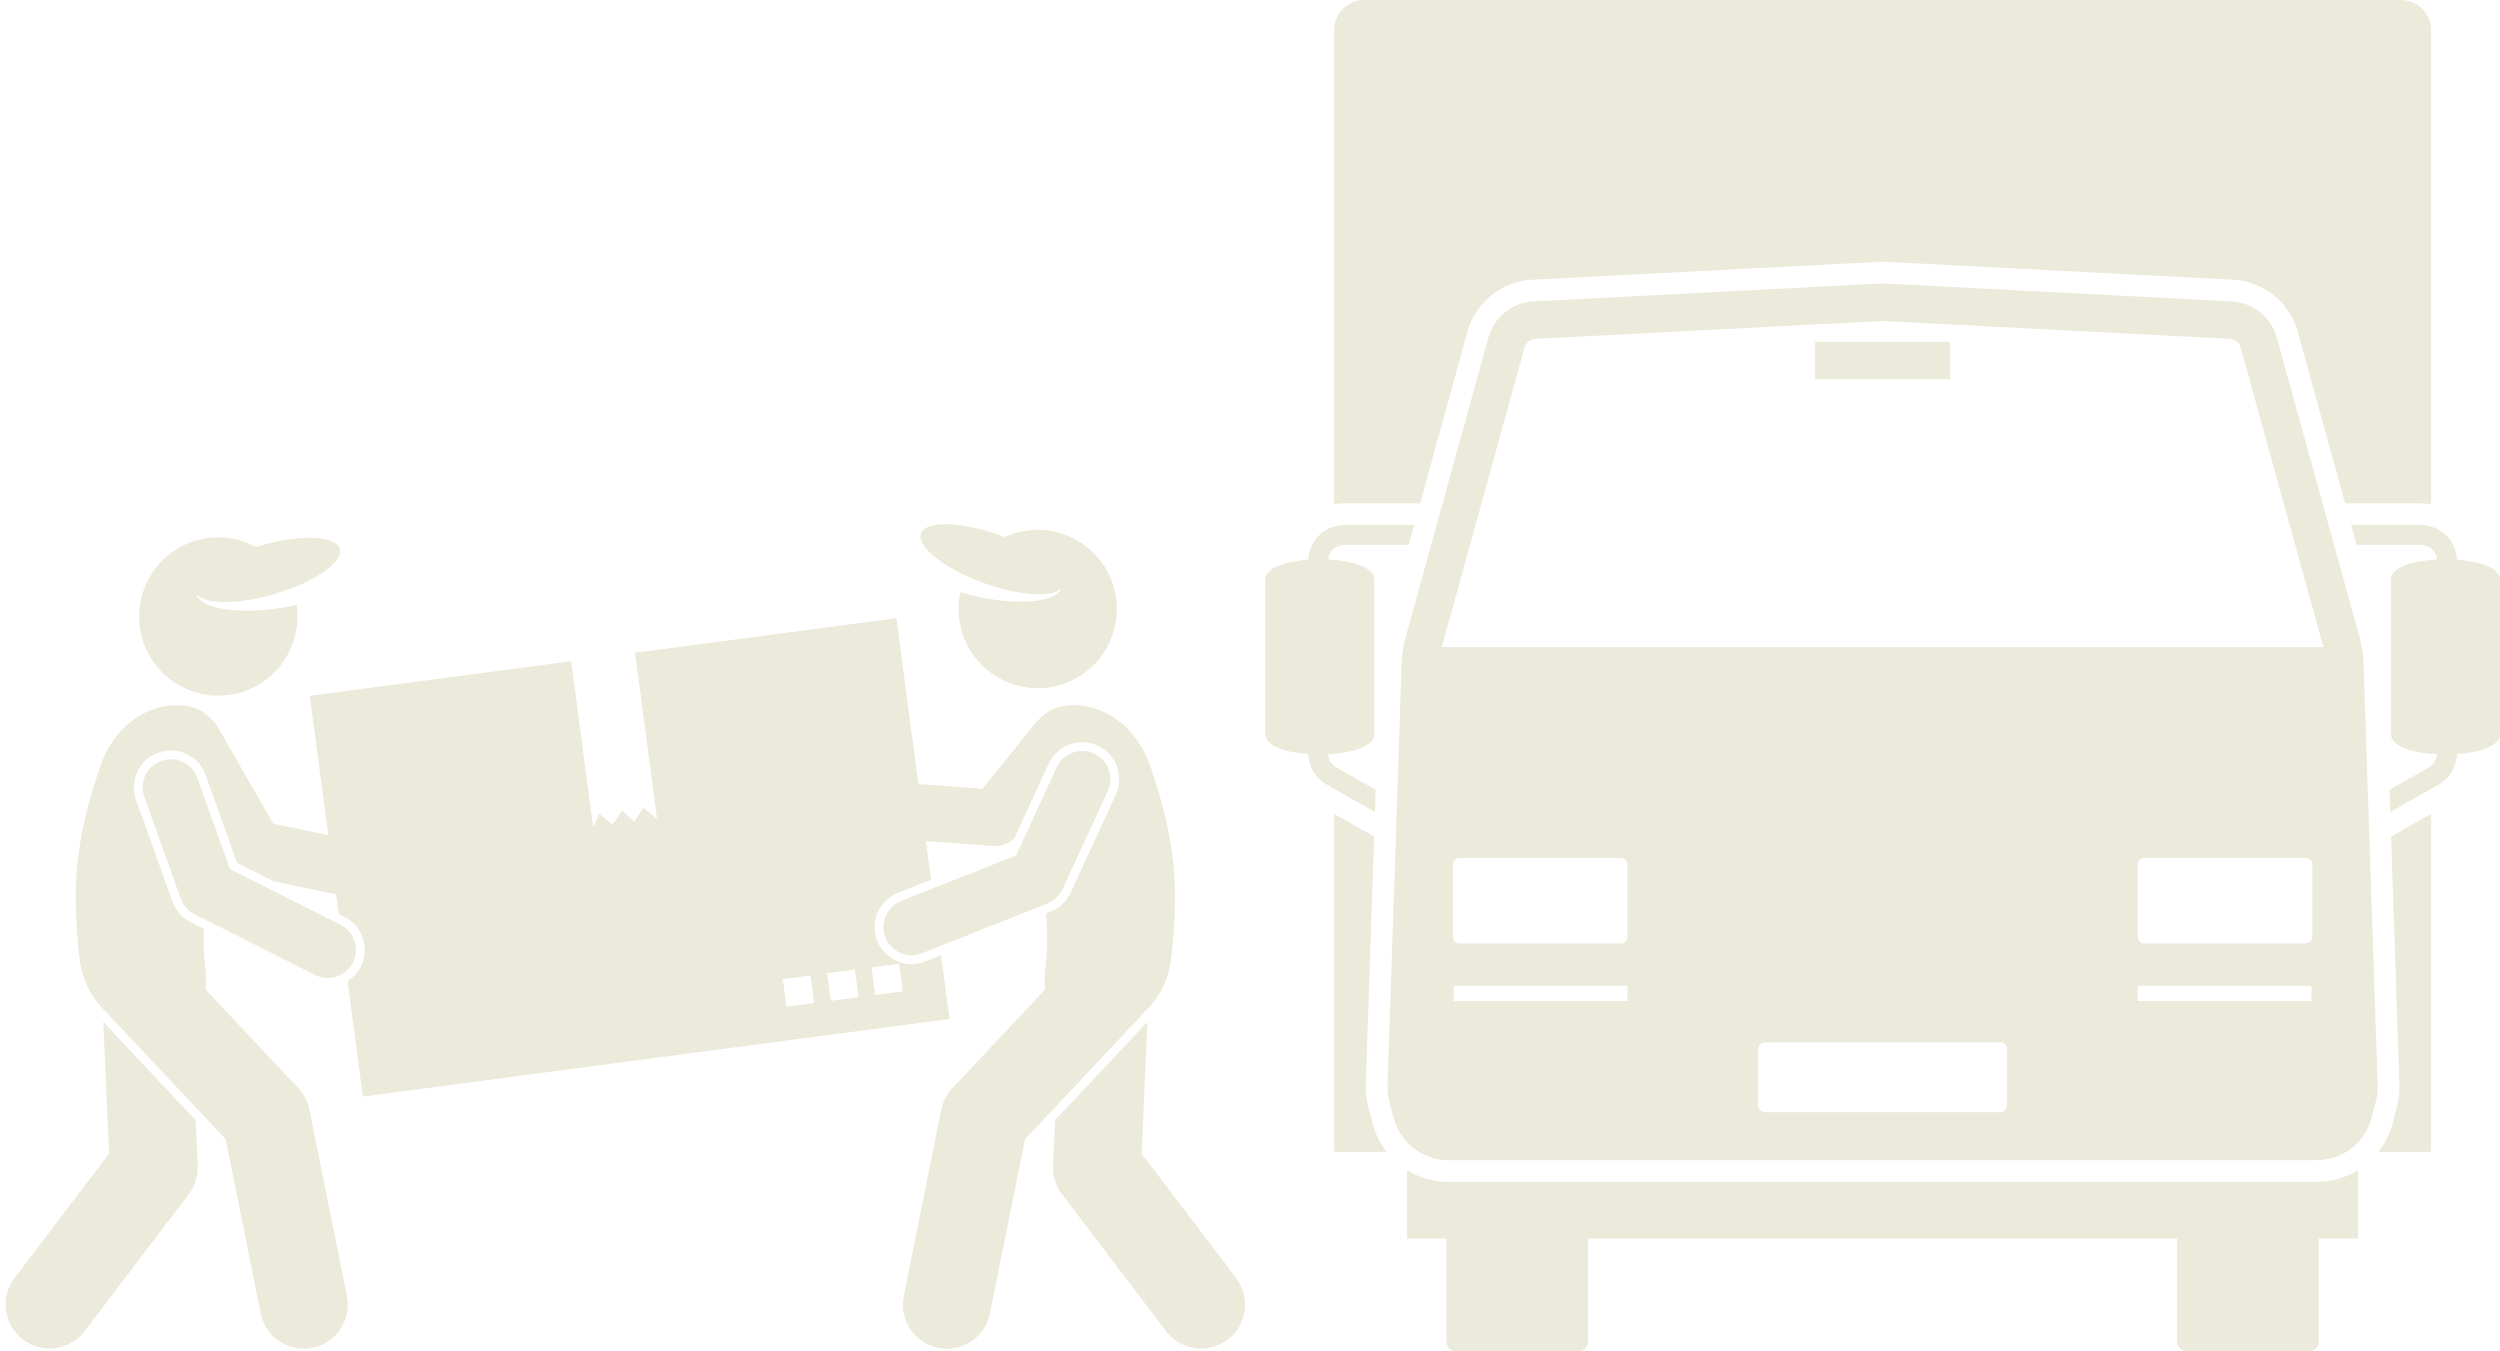
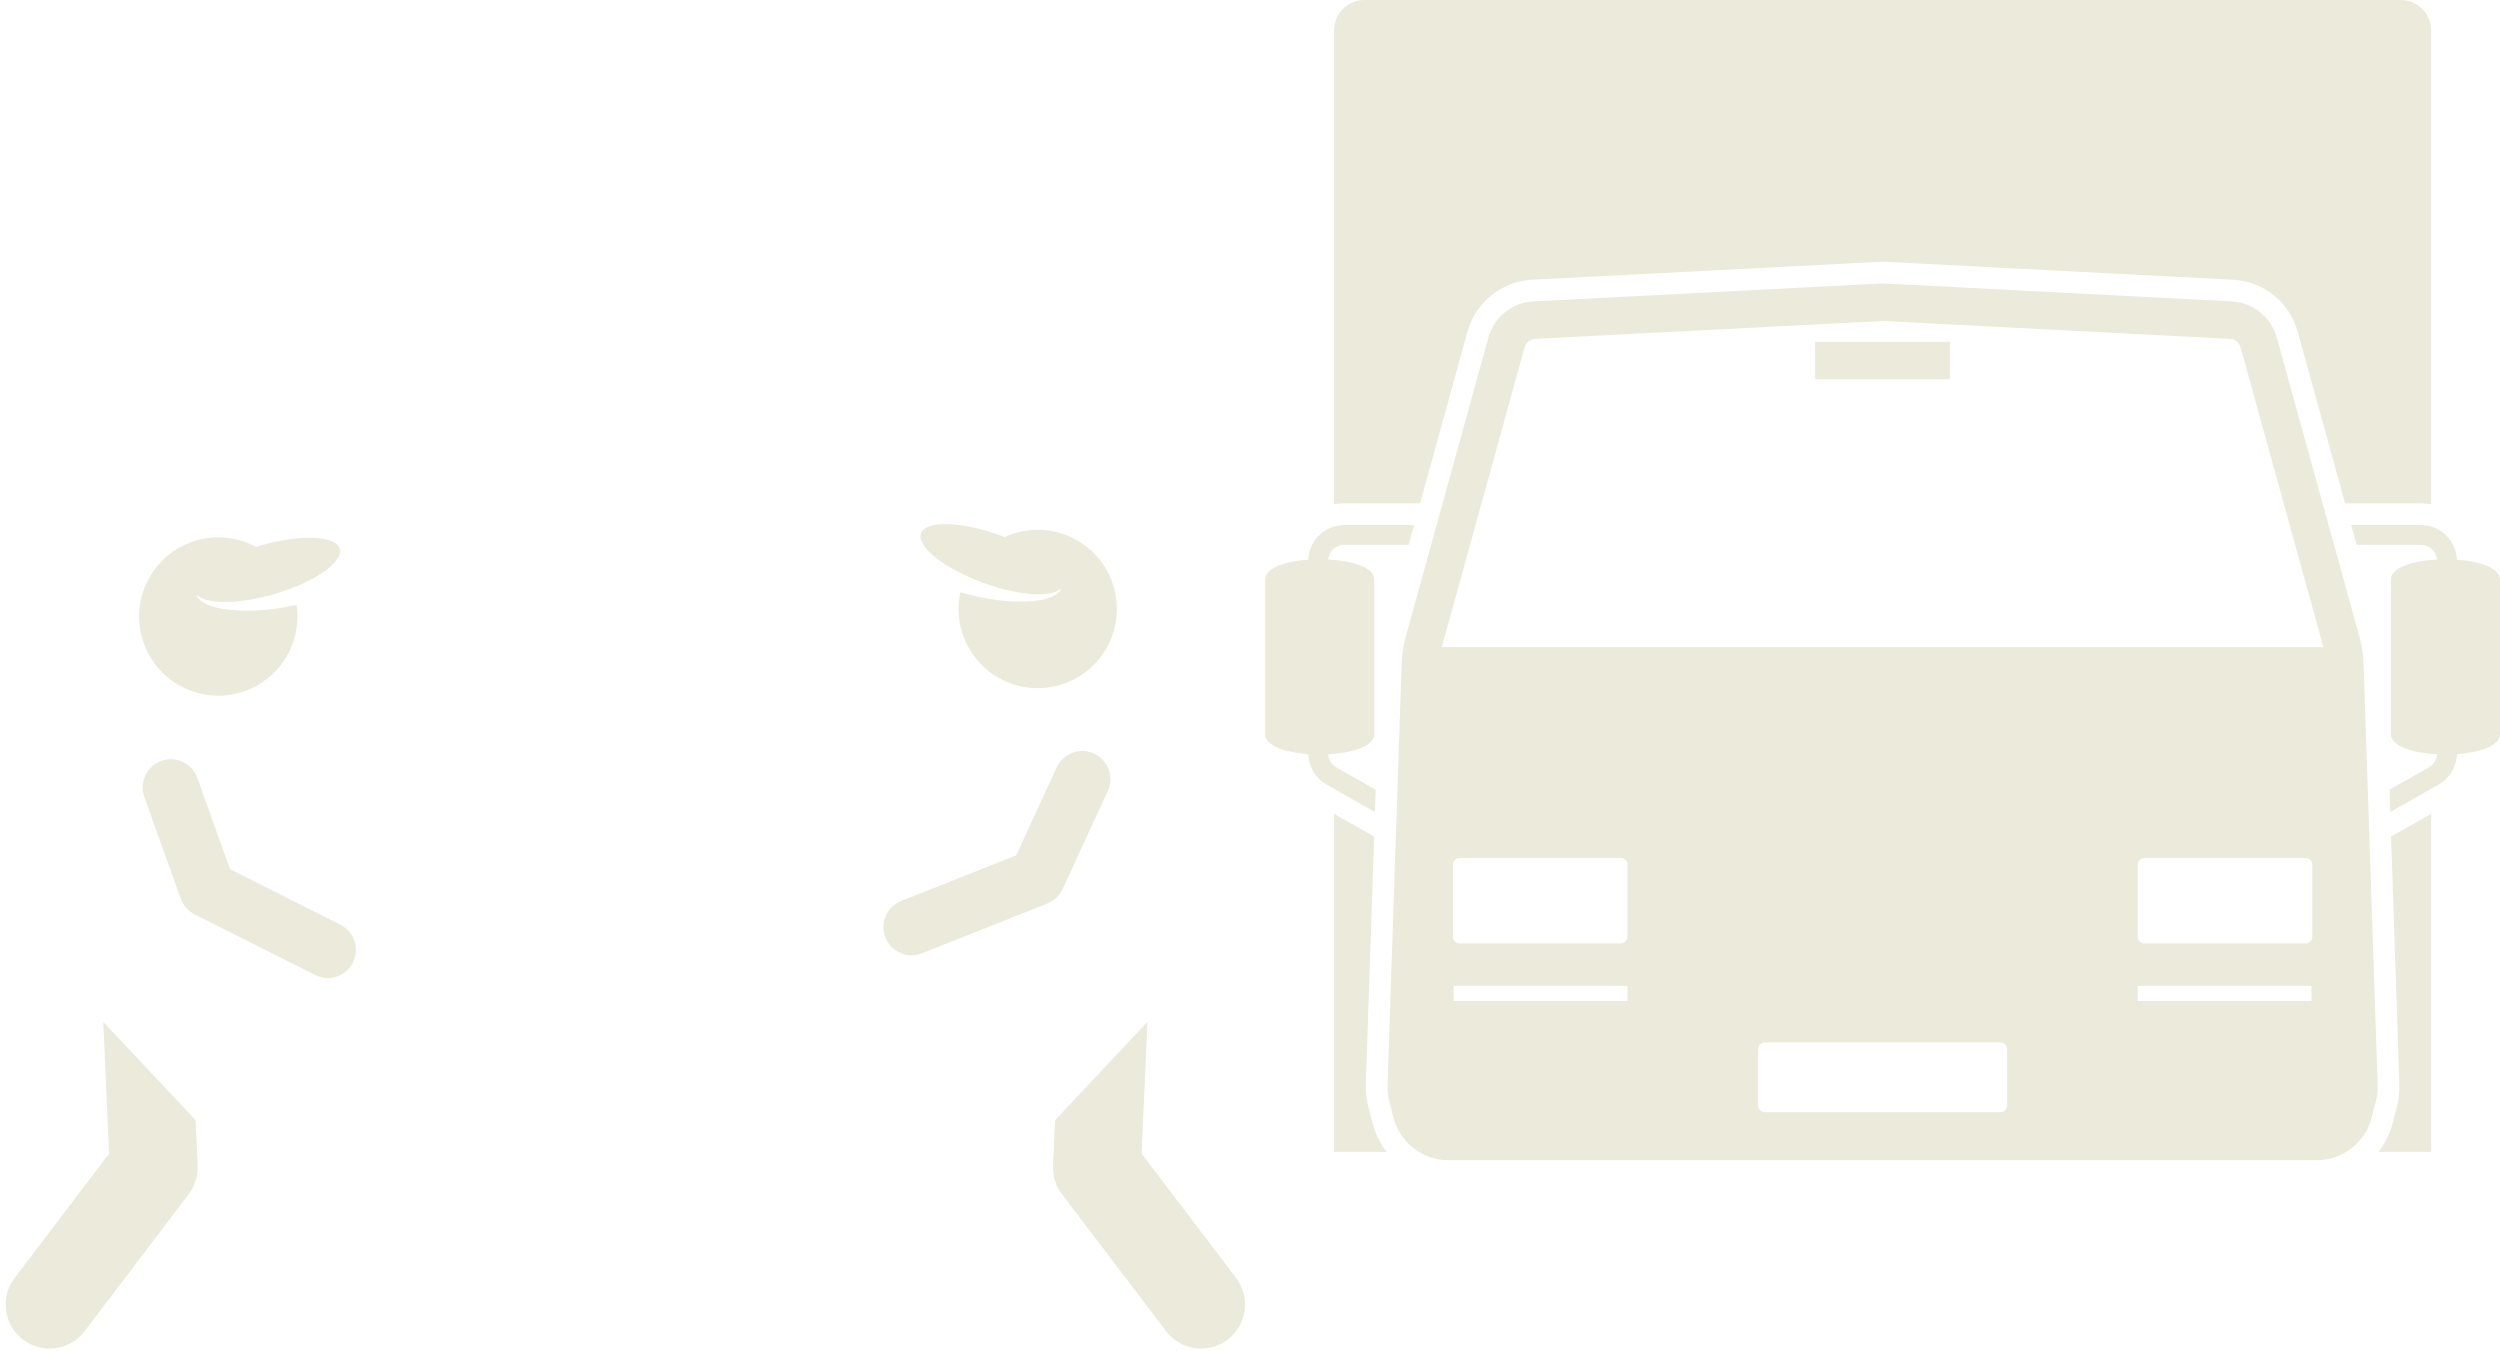
<svg xmlns="http://www.w3.org/2000/svg" fill="#eceada" height="384.1" preserveAspectRatio="xMidYMid meet" version="1" viewBox="-1.6 0.0 710.7 384.1" width="710.7" zoomAndPan="magnify">
  <g id="change1_1">
    <path d="M677.45,217.359l0.006,0.179l0.149-0.085C677.55,217.423,677.503,217.39,677.45,217.359z" fill="inherit" />
    <path d="M671.913 167.429L671.796 167.429 671.913 167.853z" fill="inherit" />
    <path d="M395.258 167.429L395.258 167.853 395.375 167.429z" fill="inherit" />
    <path d="M402.097,143.093l13.473-48.781c2.32-8.403,9.73-14.35,18.435-14.798l99.58-5.129l99.58,5.129 c8.705,0.448,16.115,6.395,18.435,14.798l13.473,48.781h21.556c0.991,0,1.958,0.096,2.9,0.263V8.636 c0-4.77-3.867-8.636-8.636-8.636H386.277c-4.77,0-8.636,3.867-8.636,8.636V143.356 c0.942-0.167,1.909-0.263,2.9-0.263H402.097z" fill="inherit" />
    <path d="M680.497,308.272c0.073,2.129-0.163,4.263-0.7,6.337l-1.218,4.698c-0.786,3.035-2.179,5.785-4.024,8.139 h14.974v-96.102l-11.394,6.479L680.497,308.272z" fill="inherit" />
    <path d="M389.566,217.453l0.149,0.085l0.006-0.179C389.667,217.39,389.62,217.423,389.566,217.453z" fill="inherit" />
    <path d="M387.374,314.606c-0.537-2.071-0.773-4.205-0.7-6.339l2.361-70.444l-11.394-6.479v96.102h14.974 c-1.844-2.354-3.237-5.103-4.023-8.137L387.374,314.606z" fill="inherit" />
    <path d="M378.256,218.128c-1.349-0.767-2.188-2.169-2.296-3.703c6.88-0.356,13.121-2.253,13.121-5.704v-43.97 c0-3.45-6.237-5.349-13.117-5.704c0.236-2.33,2.186-4.162,4.577-4.162h18.299l1.551-5.615h-19.85 c-5.508,0-10.001,4.375-10.218,9.83c-6.529,0.465-12.255,2.346-12.255,5.652v43.97 c0,3.305,5.723,5.186,12.253,5.652c0.091,3.572,2.044,6.865,5.16,8.636l13.787,7.84l0.212-6.338L378.256,218.128 z" fill="inherit" />
    <path d="M686.629,154.885c2.391,0,4.342,1.833,4.577,4.162c-6.881,0.356-13.118,2.254-13.118,5.704v43.97 c0,3.451,6.241,5.349,13.121,5.704c-0.108,1.534-0.947,2.936-2.296,3.703l-11.225,6.383l0.212,6.338l13.787-7.839 c3.117-1.772,5.069-5.065,5.16-8.637c6.529-0.466,12.253-2.347,12.253-5.652v-43.97 c0-3.305-5.725-5.187-12.255-5.652c-0.217-5.455-4.711-9.83-10.218-9.83h-19.85l1.551,5.615H686.629z" fill="inherit" />
-     <path d="M617.315,352.111v29.279c0,1.52,1.232,2.752,2.752,2.752h34.757c1.52,0,2.752-1.232,2.752-2.752v-29.279 h11.192v-19.488c-3.442,2.141-7.479,3.369-11.751,3.369H410.152c-4.272,0-8.309-1.228-11.751-3.369v19.488h11.192 v29.279c0,1.52,1.232,2.752,2.752,2.752h34.757c1.52,0,2.752-1.232,2.752-2.752v-29.279H617.315z" fill="inherit" />
    <path d="M393.353,313.058l1.218,4.7c1.841,7.1,8.248,12.057,15.582,12.057h123.433h123.432 c7.334,0,13.741-4.958,15.582-12.057l1.218-4.7c0.388-1.494,0.558-3.036,0.506-4.579l-4.02-119.935 c-0.084-2.504-0.463-4.99-1.131-7.405l-23.527-85.182c-1.609-5.824-6.766-9.964-12.8-10.274l-99.262-5.112 l-99.262,5.112c-6.034,0.311-11.191,4.45-12.8,10.274l-23.527,85.182c-0.667,2.415-1.046,4.901-1.13,7.405 l-4.02,119.935C392.795,310.022,392.965,311.564,393.353,313.058z M498.188,314.195v-15.885 c0-1.095,0.887-1.982,1.982-1.982h66.831c1.095,0,1.982,0.887,1.982,1.982v15.885c0,1.095-0.887,1.982-1.982,1.982 h-66.831C499.075,316.177,498.188,315.289,498.188,314.195z M655.517,284.571h-49.406v-4.305h49.406V284.571z M655.744,245.816v20.493c0,1.049-0.85,1.899-1.899,1.899h-45.84c-1.049,0-1.899-0.85-1.899-1.899v-20.493 c0-1.049,0.85-1.899,1.899-1.899h45.84C654.894,243.917,655.744,244.767,655.744,245.816z M411.653,284.571v-4.305 h49.406v4.305H411.653z M461.065,266.309c0,1.049-0.85,1.899-1.899,1.899h-45.84c-1.049,0-1.899-0.85-1.899-1.899 v-20.493c0-1.049,0.85-1.899,1.899-1.899h45.84c1.049,0,1.899,0.85,1.899,1.899V266.309z M431.797,98.793 c0.387-1.4,1.622-2.392,3.073-2.467l98.715-5.083l98.715,5.083c1.451,0.075,2.686,1.067,3.073,2.468l23.527,85.182 l-250.627-0.003L431.797,98.793z" fill="inherit" />
    <path d="M514.399 97.155H552.772V107.814H514.399z" fill="inherit" />
    <path d="M29.413,327.945L2.548,363.305c-4.177,5.497-3.106,13.339,2.391,17.515 c2.261,1.718,4.917,2.547,7.553,2.547c3.773,0,7.504-1.702,9.963-4.939l29.601-38.959 c1.768-2.326,2.664-5.198,2.534-8.117l-0.574-12.912l-26.265-27.939L29.413,327.945z" fill="inherit" />
    <path d="M76.329,168.895c11.402-3.315,19.75-9.083,18.646-12.883c-1.105-3.802-11.245-4.196-22.647-0.881 c-0.39,0.113-0.767,0.236-1.15,0.355c-5.024-2.725-11.082-3.551-17.005-1.829 c-11.932,3.469-18.794,15.954-15.325,27.886c3.469,11.934,15.954,18.794,27.886,15.325 c10.948-3.183,17.619-13.952,15.969-24.923c-1.979,0.468-4.09,0.861-6.301,1.147 c-11.562,1.496-21.349-0.359-22.184-4.142C56.648,171.846,65.953,171.911,76.329,168.895z" fill="inherit" />
    <path d="M322.932,327.945l1.663-37.444l-26.265,27.939l-0.574,12.912c-0.13,2.918,0.767,5.79,2.534,8.117 l29.601,38.959c2.459,3.237,6.189,4.939,9.963,4.939c2.635,0,5.292-0.83,7.553-2.547 c5.497-4.176,6.567-12.019,2.391-17.515L322.932,327.945z" fill="inherit" />
    <path d="M277.628,169.897c-2.188-0.432-4.268-0.964-6.211-1.562c-2.374,10.838,3.568,22.026,14.281,25.927 c11.676,4.252,24.588-1.765,28.841-13.442c4.252-11.676-1.767-24.589-13.443-28.841 c-5.796-2.111-11.894-1.688-17.088,0.697c-0.374-0.144-0.742-0.292-1.124-0.431 c-11.157-4.063-21.301-4.342-22.656-0.622c-1.354,3.718,6.594,10.028,17.751,14.091 c10.153,3.697,19.442,4.25,22.058,1.521C298.954,170.955,289.066,172.156,277.628,169.897z" fill="inherit" />
-     <path d="M256.617,274.03c-3.978-0.353-7.365-2.877-8.839-6.588c-2.135-5.383,0.507-11.498,5.887-13.633 l9.413-3.736l-1.455-10.993l19.033,1.428c0.2,0.015,0.4,0.022,0.599,0.022c2.046,0,4.005-0.791,5.485-2.187 l9.797-21.247c1.853-4.018,6.059-6.455,10.464-6.064c1.199,0.106,2.366,0.418,3.467,0.925 c5.258,2.424,7.563,8.674,5.138,13.932l-12.877,27.925c-1.135,2.46-3.146,4.365-5.663,5.363l-1.252,0.497 c0.385,5.611,0.36,11.212-0.353,16.537c-0.117,1.98-0.132,3.691-0.051,5.184l-26.276,27.951 c-1.597,1.699-2.687,3.81-3.147,6.096l-10.666,53c-1.362,6.768,3.019,13.358,9.788,14.721 c0.832,0.168,1.661,0.248,2.479,0.248c5.83,0,11.046-4.101,12.24-10.036l9.963-49.503l35.474-37.734 c0.445-0.474,0.832-0.98,1.188-1.499c2.132-2.579,3.812-6.127,4.761-11.011c2.586-22.215,1.123-35.348-5.682-55.52 c-5.035-14.643-17.41-19.277-25.947-17.15c-2.145,0.535-3.987,1.689-5.499,3.273 c-0.443,0.354-0.856,0.758-1.227,1.217l-5.5,6.805l-9.691,11.989l-18.191-1.365l-6.239-47.148l-74.301,9.832 l6.247,47.203l-3.894-3.15l-2.619,4.011l-3.366-3.219l-2.826,4.039l-3.71-3.174l-1.748,3.896l-6.247-47.203 l-74.301,9.832l5.247,39.648l-15.667-3.306L60.202,206.495c-0.513-0.894-1.176-1.645-1.934-2.253 c-1.514-1.591-3.36-2.75-5.511-3.286c-8.537-2.127-20.912,2.508-25.947,17.15 c-5.398,16.004-7.424,27.591-6.744,42.782c0.177,3.958,0.528,8.147,1.062,12.738 c0.949,4.884,2.63,8.433,4.761,11.012c0.357,0.519,0.744,1.025,1.188,1.498L62.551,323.87l9.963,49.503 c1.194,5.936,6.41,10.037,12.24,10.036c0.817,0,1.647-0.081,2.479-0.248c6.769-1.362,11.15-7.953,9.788-14.721 l-10.666-53c-0.46-2.286-1.55-4.397-3.147-6.096l-26.277-27.951c0.082-1.493,0.067-3.204-0.05-5.184 c-0.466-3.473-0.628-7.065-0.585-10.698c0.006-0.488,0.018-0.978,0.031-1.468l-3.728-1.876 c-2.418-1.216-4.253-3.291-5.166-5.841L37.073,227.373c-0.945-2.641-0.805-5.492,0.394-8.027 c1.199-2.536,3.313-4.452,5.955-5.397c1.142-0.409,2.332-0.616,3.536-0.616c4.424,0,8.396,2.799,9.887,6.964 l8.945,24.999l10.356,5.211l17.801,3.756l0.737,5.572l1.624,0.817c5.171,2.602,7.262,8.927,4.66,14.099 c-0.877,1.742-2.188,3.155-3.76,4.151l4.345,32.834l166.766-22.069l-2.399-18.13l-4.508,1.789 C259.893,273.93,258.236,274.173,256.617,274.03z M221.994,286.193l-1.04-7.858l7.858-1.04l1.04,7.858 L221.994,286.193z M234.6,284.525l-1.04-7.858l7.858-1.04l1.04,7.858L234.6,284.525z M247.206,282.857 l-1.04-7.858l7.858-1.04l1.04,7.858L247.206,282.857z" fill="inherit" />
    <path d="M296.147,256.853c1.909-0.757,3.454-2.22,4.314-4.086l12.877-27.925 c1.85-4.013,0.098-8.765-3.915-10.615c-4.011-1.849-8.764-0.097-10.615,3.915l-11.537,25.019l-32.683,12.971 c-4.107,1.629-6.115,6.28-4.486,10.387c1.154,2.906,3.82,4.762,6.735,5.02c1.204,0.107,2.451-0.059,3.651-0.536 L296.147,256.853z" fill="inherit" />
    <path d="M95.184,262.887l-31.41-15.806l-9.282-25.94c-1.488-4.16-6.068-6.325-10.227-4.837 c-4.16,1.488-6.325,6.067-4.837,10.227l10.36,28.953c0.692,1.934,2.102,3.528,3.937,4.451l34.269,17.244 c1.153,0.581,2.381,0.856,3.59,0.856c2.927,0,5.746-1.613,7.152-4.406 C100.72,269.682,99.131,264.873,95.184,262.887z" fill="inherit" />
  </g>
</svg>